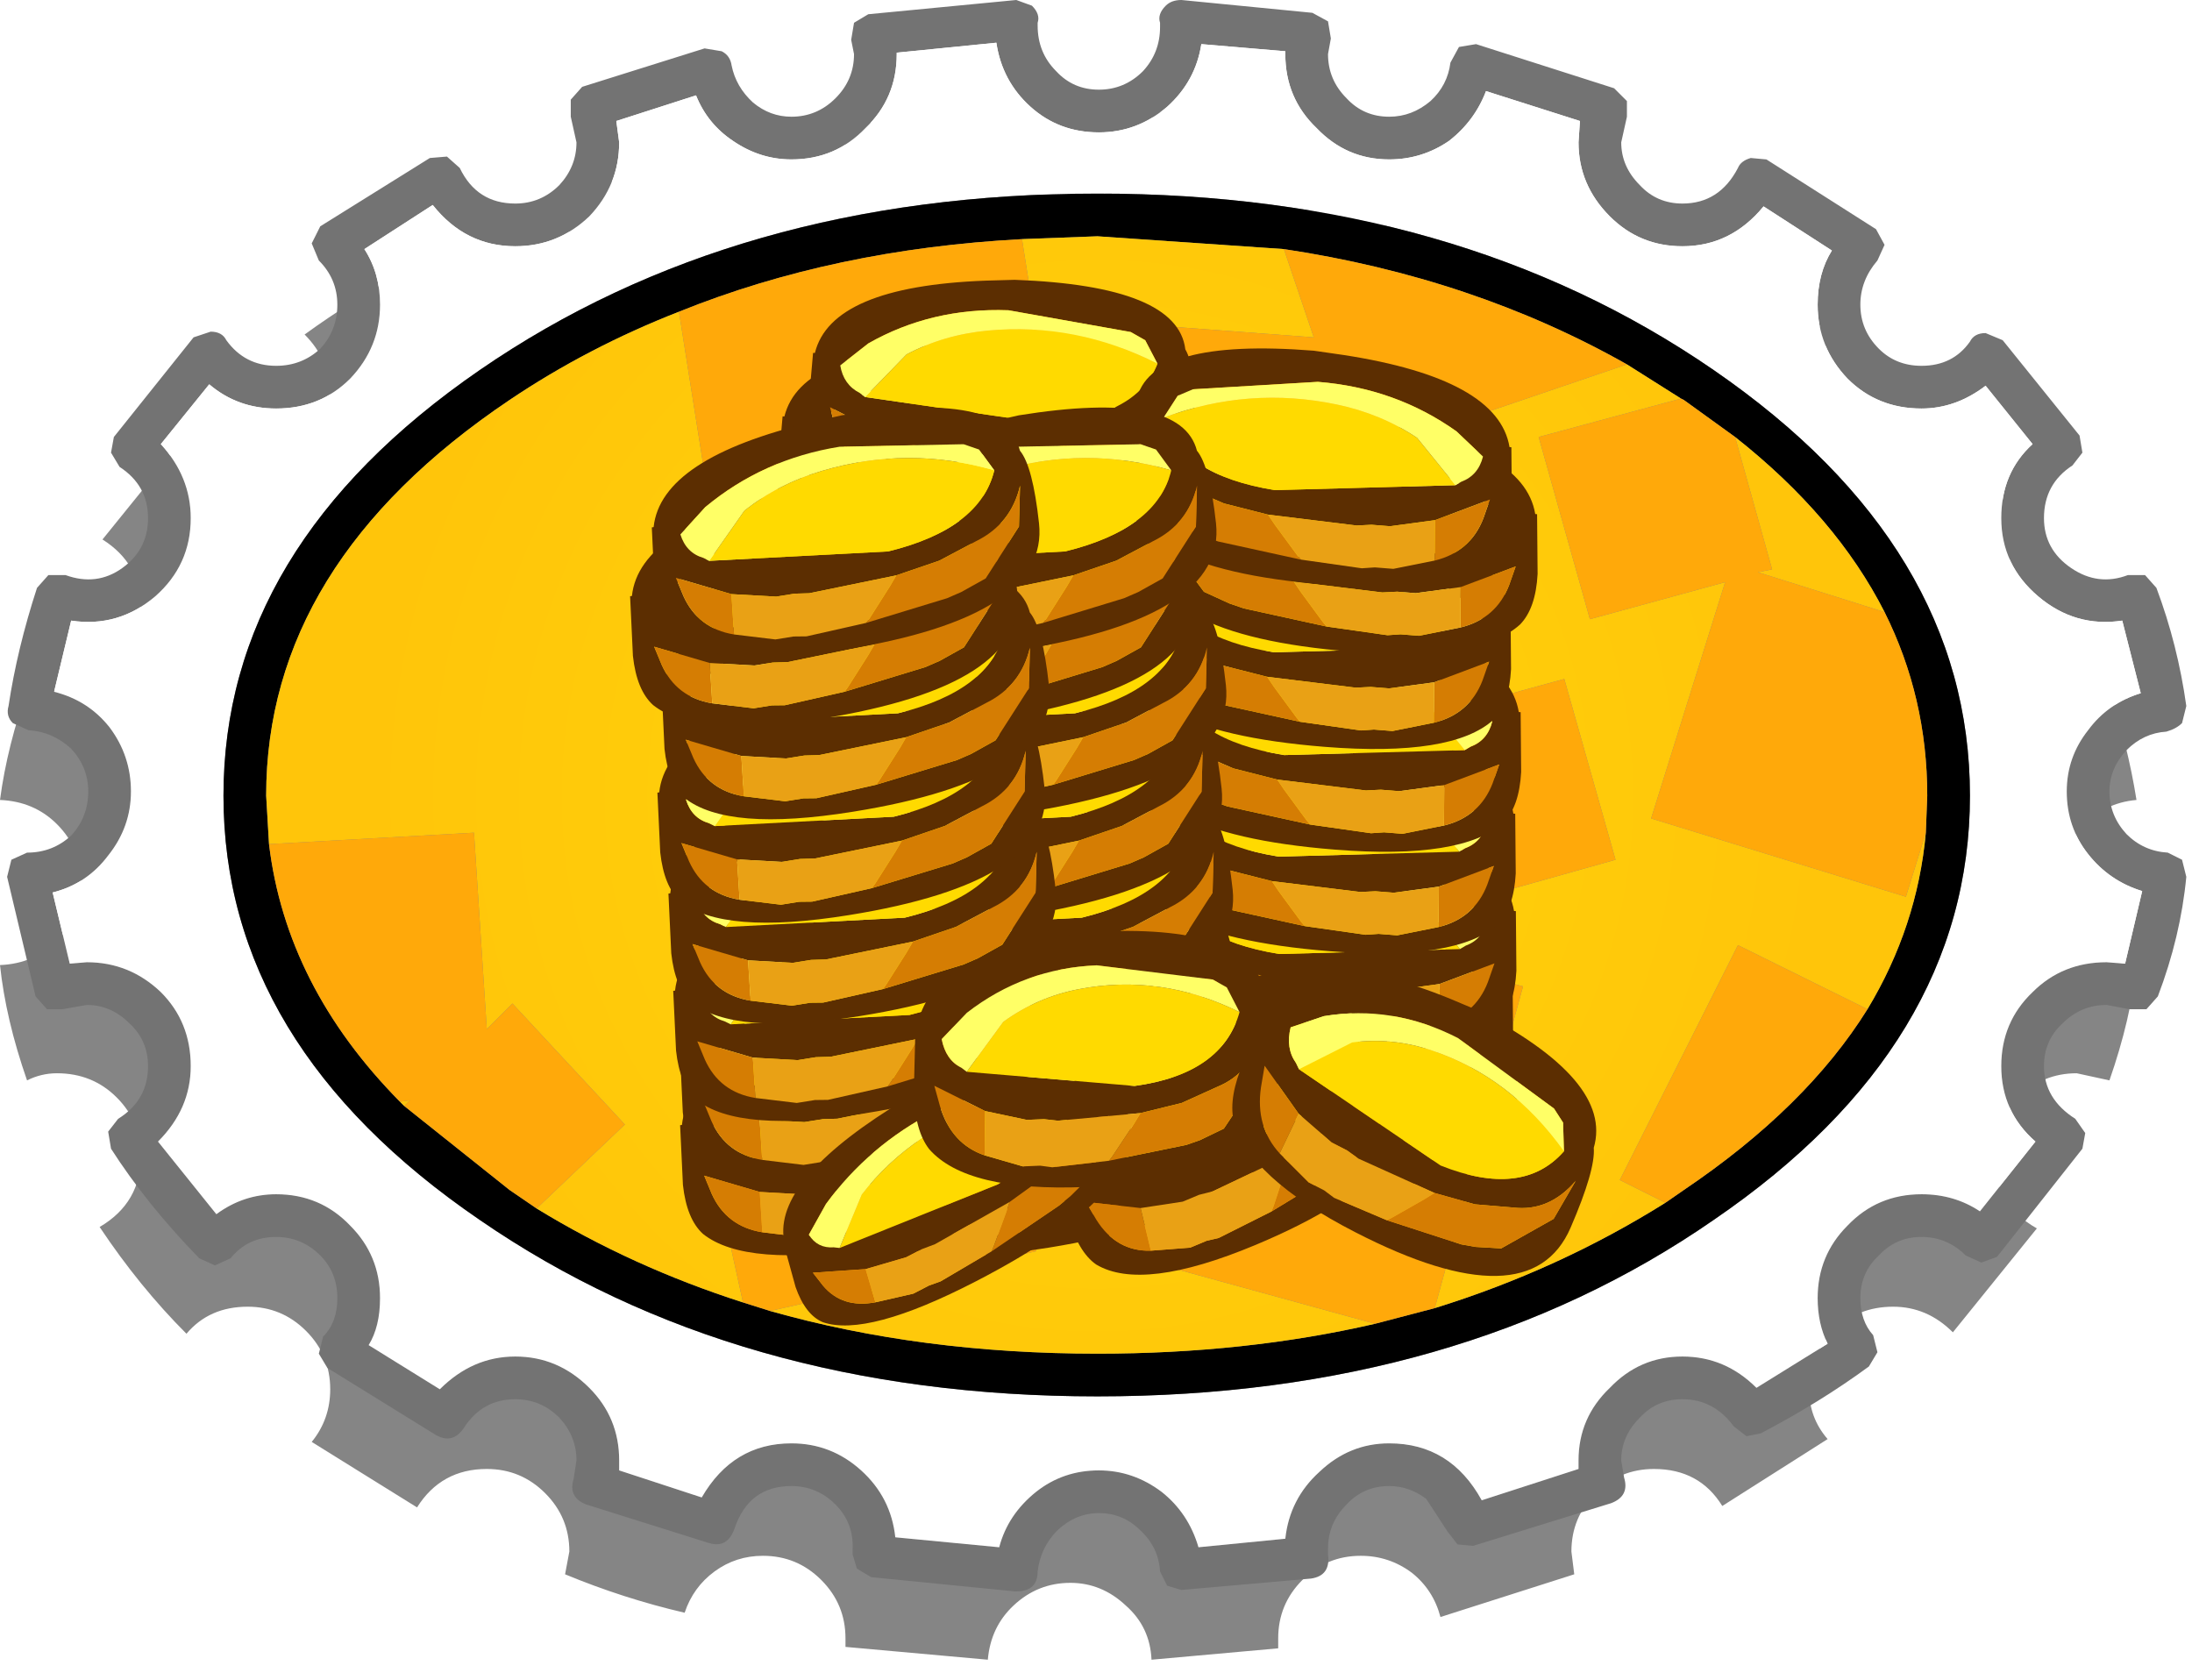
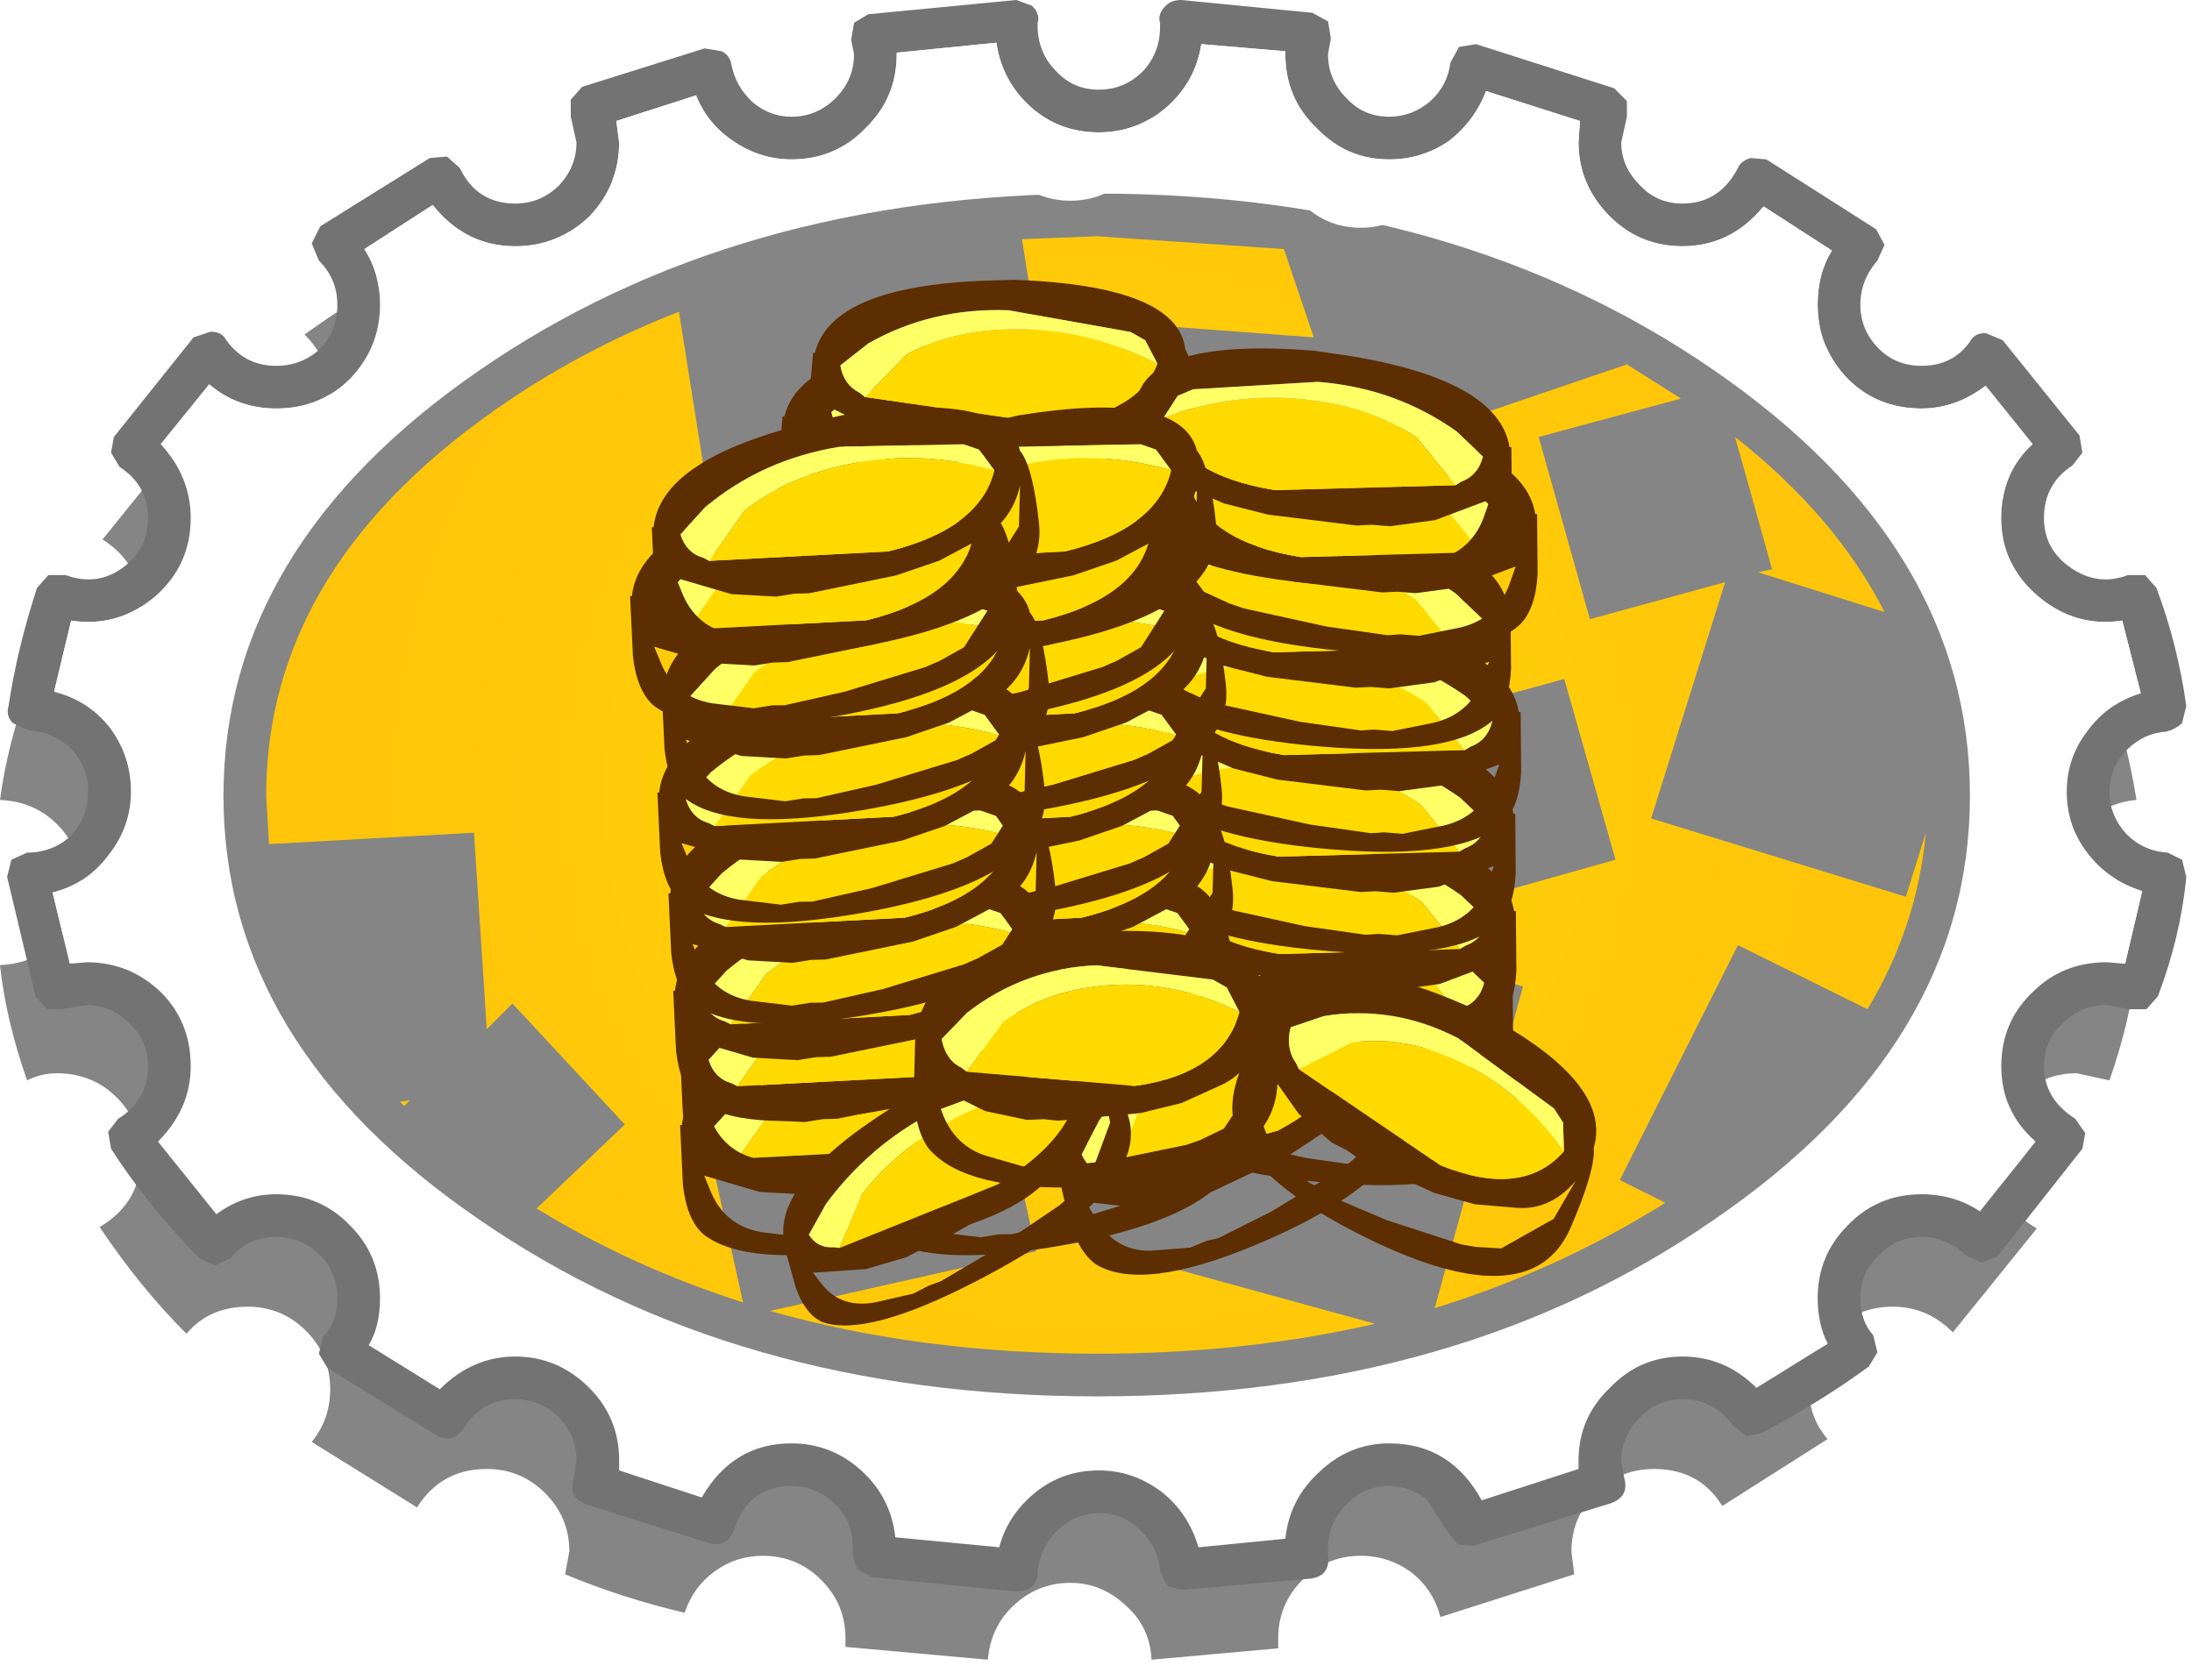
<svg xmlns="http://www.w3.org/2000/svg" xmlns:xlink="http://www.w3.org/1999/xlink" version="1.1" preserveAspectRatio="none" x="0px" y="0px" width="77px" height="59px" viewBox="0 0 77 59">
  <defs>
    <radialGradient id="Gradient_1" gradientUnits="userSpaceOnUse" cx="0" cy="0" r="25.6" fx="0" fy="0" gradientTransform="matrix( 1, 0, 0, -1, -11.4,-3.25) " spreadMethod="pad">
      <stop offset="0%" stop-color="#FFD60A" />
      <stop offset="100%" stop-color="#FFC50A" />
    </radialGradient>
    <filter id="Filter_1" x="-20%" y="-20%" width="140%" height="140%" color-interpolation-filters="sRGB">
      <feColorMatrix in="SourceGraphic" type="matrix" values="0.27 0 0 0 0 0 0.27 0 0 0 0 0 0.27 0 0 0 0 0 1 0" result="result1" />
    </filter>
    <g id="Graphic_shape_601_0_Layer0_0_FILL">
      <path fill="#858585" stroke="none" d=" M 64.4 12.05 Q 63.55 11.2 63.55 10 63.55 8.8 64.45 7.9 L 60.7 5.55 Q 59.85 7.15 58.1 7.15 56.9 7.15 56.05 6.3 55.2 5.45 55.2 4.25 L 55.45 3.1 50.65 1.55 Q 50.55 2.65 49.7 3.35 48.9 4.1 47.8 4.1 46.6 4.1 45.75 3.25 44.9 2.4 44.9 1.2 L 45 0.45 40.45 0 40.5 0.25 Q 40.5 1.45 39.65 2.3 38.8 3.15 37.6 3.15 36.4 3.15 35.55 2.3 34.7 1.45 34.7 0.25 L 34.7 0 29.65 0.5 29.7 1.2 Q 29.7 2.4 28.85 3.25 28 4.1 26.8 4.1 25.75 4.1 24.95 3.4 24.15 2.7 23.95 1.7 L 19.75 3.05 20 4.25 Q 20 5.45 19.15 6.3 18.3 7.15 17.1 7.15 15.25 7.15 14.45 5.5 12.35 6.65 10.7 7.85 11.6 8.75 11.6 10 11.6 11.2 10.75 12.05 9.9 12.9 8.7 12.9 7.2 12.9 6.35 11.65 L 3.6 15.05 Q 4.95 15.9 4.95 17.45 4.95 18.65 4.1 19.5 3.25 20.35 2 20.35 L 1 20.2 Q 0.25 22.3 0 24.2 1.2 24.25 2 25.05 2.85 25.9 2.85 27.1 2.85 28.3 2 29.15 1.2 29.95 0 30 0.2 31.9 0.95 34.05 1.45 33.8 2 33.8 3.25 33.8 4.1 34.65 4.95 35.5 4.95 36.7 4.95 38.35 3.5 39.2 4.9 41.3 6.55 42.95 7.35 42 8.7 42 9.9 42 10.75 42.85 11.6 43.7 11.6 44.9 11.6 45.95 10.95 46.75 L 14.65 49.05 Q 15.5 47.7 17.1 47.7 18.3 47.7 19.15 48.55 20 49.4 20 50.6 L 19.85 51.4 Q 21.9 52.25 24.05 52.75 24.35 51.85 25.1 51.3 25.85 50.75 26.8 50.75 28 50.75 28.85 51.6 29.7 52.45 29.7 53.65 L 29.7 53.95 34.7 54.4 Q 34.8 53.25 35.6 52.5 36.45 51.7 37.6 51.7 38.7 51.7 39.55 52.5 40.4 53.25 40.45 54.4 L 44.9 54 44.9 53.65 Q 44.9 52.45 45.75 51.6 46.6 50.75 47.8 50.75 48.8 50.75 49.6 51.35 50.35 51.95 50.6 52.9 L 55.3 51.4 55.2 50.6 Q 55.2 49.4 56.05 48.55 56.9 47.7 58.1 47.7 59.7 47.7 60.5 49 L 64.2 46.65 Q 63.55 45.9 63.55 44.9 63.55 43.7 64.4 42.85 65.25 42 66.5 42 67.7 42 68.6 42.9 L 71.55 39.25 Q 70.05 38.4 70.05 36.7 70.05 35.5 70.9 34.65 71.75 33.8 72.95 33.8 L 74.1 34.05 Q 74.85 31.9 75.05 30 73.9 29.95 73.15 29.1 72.35 28.25 72.35 27.1 72.35 25.95 73.15 25.15 73.9 24.3 75.05 24.2 74.75 22.3 74.05 20.15 L 72.95 20.35 Q 71.75 20.35 70.9 19.5 70.05 18.65 70.05 17.45 70.05 15.95 71.4 15 L 68.8 11.75 Q 67.9 12.9 66.5 12.9 65.25 12.9 64.4 12.05 Z" />
    </g>
    <g id="Graphic_shape_603_0_Layer0_0_FILL">
      <path fill="#737373" stroke="none" d=" M 1.9 -29.65 L 1.3 -29.55 1 -29 Q 0.9 -28.2 0.3 -27.65 -0.35 -27.1 -1.15 -27.1 -2.05 -27.1 -2.65 -27.75 -3.3 -28.4 -3.3 -29.3 L -3.2 -29.85 -3.3 -30.45 -3.85 -30.75 -8.45 -31.2 Q -8.8 -31.2 -9 -31 -9.3 -30.7 -9.2 -30.4 L -9.2 -30.25 Q -9.2 -29.35 -9.8 -28.7 -10.45 -28.05 -11.35 -28.05 -12.25 -28.05 -12.85 -28.7 -13.5 -29.35 -13.5 -30.3 L -13.5 -30.4 Q -13.4 -30.7 -13.7 -31 L -14.25 -31.2 -19.45 -30.7 -19.95 -30.4 -20.05 -29.8 -19.95 -29.3 Q -19.95 -28.4 -20.6 -27.75 -21.25 -27.1 -22.15 -27.1 -22.9 -27.1 -23.5 -27.6 -24.1 -28.15 -24.25 -28.9 -24.3 -29.25 -24.6 -29.4 L -25.2 -29.5 -29.5 -28.15 -29.9 -27.7 -29.9 -27.1 -29.7 -26.2 Q -29.7 -25.35 -30.3 -24.7 -30.95 -24.05 -31.85 -24.05 -33.2 -24.05 -33.8 -25.3 L -34.25 -25.7 -34.85 -25.65 -38.7 -23.25 -39 -22.65 -38.75 -22.05 Q -38.1 -21.4 -38.1 -20.5 -38.1 -19.6 -38.7 -18.95 -39.35 -18.35 -40.25 -18.35 -41.35 -18.35 -42 -19.25 -42.15 -19.55 -42.55 -19.55 L -43.15 -19.35 -45.95 -15.85 -46.05 -15.3 -45.75 -14.8 Q -44.75 -14.15 -44.75 -13 -44.75 -11.9 -45.65 -11.25 -46.55 -10.6 -47.65 -11 L -48.25 -11 -48.65 -10.55 Q -49.35 -8.4 -49.65 -6.4 -49.75 -6.05 -49.5 -5.8 L -48.95 -5.55 Q -48.1 -5.5 -47.45 -4.9 -46.85 -4.25 -46.85 -3.4 -46.85 -2.5 -47.45 -1.85 -48.1 -1.25 -49 -1.25 L -49.55 -1 -49.7 -0.4 -48.7 3.8 -48.3 4.25 -47.75 4.25 -46.9 4.1 Q -46.05 4.1 -45.4 4.75 -44.75 5.35 -44.75 6.25 -44.75 7.45 -45.8 8.1 L -46.15 8.55 -46.05 9.15 Q -44.8 11.1 -42.95 13 L -42.4 13.25 -41.85 13 Q -41.25 12.25 -40.25 12.25 -39.35 12.25 -38.7 12.9 -38.1 13.5 -38.1 14.4 -38.1 15.25 -38.6 15.75 L -38.75 16.35 -38.45 16.85 -34.65 19.2 Q -34.05 19.55 -33.65 18.95 -33 17.95 -31.85 17.95 -30.95 17.95 -30.3 18.6 -29.7 19.25 -29.7 20.1 L -29.8 20.75 Q -30 21.4 -29.35 21.65 L -25.05 23 Q -24.4 23.2 -24.15 22.5 -23.65 21 -22.15 21 -21.25 21 -20.6 21.65 -19.95 22.3 -20 23.25 L -20 23.4 -19.85 23.9 -19.35 24.2 -14.3 24.7 -14.25 24.7 Q -13.5 24.7 -13.5 24 -13.4 23.15 -12.8 22.55 -12.15 21.95 -11.35 21.95 -10.5 21.95 -9.9 22.55 -9.25 23.15 -9.2 24 L -8.95 24.5 -8.45 24.65 -3.9 24.25 Q -3.2 24.15 -3.3 23.4 L -3.3 23.2 Q -3.3 22.3 -2.65 21.65 -2.05 21 -1.15 21 -0.45 21 0.15 21.45 L 0.9 22.6 1.25 23.05 1.8 23.1 6.65 21.6 Q 7.3 21.35 7.1 20.7 L 7 20.1 Q 7 19.25 7.65 18.6 8.25 17.95 9.15 17.95 10.25 17.95 10.95 18.9 L 11.4 19.25 11.9 19.15 Q 14 18.05 15.7 16.8 L 16 16.3 15.85 15.7 Q 15.4 15.2 15.4 14.4 15.4 13.5 16.05 12.9 16.65 12.25 17.55 12.25 18.45 12.25 19.1 12.9 L 19.65 13.15 20.2 12.95 23.2 9.15 23.3 8.6 22.95 8.1 Q 21.85 7.4 21.85 6.25 21.85 5.35 22.5 4.75 23.15 4.1 24.05 4.1 L 24.85 4.25 25.45 4.25 25.85 3.8 Q 26.65 1.7 26.85 -0.4 L 26.7 -1 26.2 -1.25 Q 25.35 -1.3 24.75 -1.9 24.15 -2.55 24.15 -3.4 24.15 -4.2 24.75 -4.85 25.35 -5.45 26.15 -5.5 26.5 -5.6 26.7 -5.8 L 26.85 -6.4 Q 26.55 -8.55 25.8 -10.55 L 25.4 -11 24.8 -11 Q 23.75 -10.6 22.8 -11.25 21.85 -11.9 21.85 -13 21.85 -14.2 22.85 -14.85 L 23.2 -15.3 23.1 -15.9 20.4 -19.25 19.8 -19.5 Q 19.4 -19.5 19.25 -19.2 18.65 -18.35 17.55 -18.35 16.65 -18.35 16.05 -18.95 15.4 -19.6 15.4 -20.5 15.4 -21.35 16 -22.05 L 16.25 -22.6 15.95 -23.15 12.1 -25.6 11.55 -25.65 Q 11.2 -25.55 11.1 -25.3 10.45 -24.05 9.15 -24.05 8.25 -24.05 7.65 -24.7 7 -25.35 7 -26.2 L 7.2 -27.1 7.2 -27.65 6.75 -28.1 1.9 -29.65 M 0.95 -26.25 Q 1.85 -26.95 2.25 -28 L 5.55 -26.95 5.5 -26.2 Q 5.5 -24.7 6.6 -23.6 7.65 -22.55 9.15 -22.55 10.85 -22.55 12 -23.95 L 14.4 -22.4 Q 13.9 -21.6 13.9 -20.5 13.9 -19 14.95 -17.9 16 -16.85 17.55 -16.85 18.75 -16.85 19.8 -17.65 L 21.45 -15.6 Q 20.35 -14.6 20.35 -13 20.35 -11.35 21.65 -10.25 22.95 -9.15 24.6 -9.4 L 25.25 -6.85 Q 24.1 -6.5 23.4 -5.55 22.65 -4.6 22.65 -3.4 22.65 -2.15 23.4 -1.2 24.15 -0.25 25.3 0.1 L 24.7 2.65 24.05 2.6 Q 22.5 2.6 21.45 3.65 20.35 4.7 20.35 6.25 20.35 7.85 21.55 8.9 L 19.6 11.35 Q 18.7 10.75 17.55 10.75 16 10.75 14.95 11.85 13.9 12.9 13.9 14.4 13.9 15.3 14.25 16 L 11.75 17.55 Q 10.65 16.45 9.15 16.45 7.65 16.45 6.6 17.55 5.5 18.6 5.5 20.1 L 5.5 20.4 2.1 21.5 Q 1 19.5 -1.15 19.5 -2.55 19.5 -3.6 20.5 -4.65 21.45 -4.8 22.85 L -7.85 23.15 Q -8.2 21.95 -9.15 21.2 -10.15 20.45 -11.35 20.45 -12.6 20.45 -13.55 21.2 -14.55 22 -14.85 23.15 L -18.5 22.8 Q -18.65 21.4 -19.7 20.45 -20.75 19.5 -22.15 19.5 -24.2 19.5 -25.3 21.4 L -28.2 20.45 -28.2 20.1 Q -28.2 18.6 -29.25 17.55 -30.35 16.45 -31.85 16.45 -33.35 16.45 -34.5 17.6 L -37 16.05 Q -36.6 15.4 -36.6 14.4 -36.6 12.9 -37.65 11.85 -38.7 10.75 -40.25 10.75 -41.4 10.75 -42.35 11.45 L -44.4 8.9 Q -43.25 7.75 -43.25 6.25 -43.25 4.7 -44.3 3.65 -45.4 2.6 -46.9 2.6 L -47.5 2.65 -48.1 0.15 Q -46.9 -0.15 -46.15 -1.15 -45.35 -2.15 -45.35 -3.4 -45.35 -4.65 -46.1 -5.65 -46.85 -6.6 -48.05 -6.9 L -47.45 -9.4 Q -45.8 -9.15 -44.5 -10.25 -43.25 -11.35 -43.25 -13 -43.25 -14.45 -44.3 -15.6 L -42.6 -17.7 Q -41.6 -16.85 -40.25 -16.85 -38.7 -16.85 -37.65 -17.9 -36.6 -19 -36.6 -20.5 -36.6 -21.6 -37.15 -22.45 L -34.75 -24 Q -33.6 -22.55 -31.85 -22.55 -30.35 -22.55 -29.25 -23.6 -28.2 -24.7 -28.2 -26.2 L -28.3 -26.95 -25.5 -27.85 Q -25.1 -26.85 -24.2 -26.25 -23.25 -25.6 -22.15 -25.6 -20.6 -25.6 -19.55 -26.7 -18.45 -27.75 -18.45 -29.3 L -18.45 -29.35 -14.95 -29.7 Q -14.75 -28.35 -13.75 -27.45 -12.75 -26.55 -11.35 -26.55 -10 -26.55 -8.95 -27.45 -7.95 -28.35 -7.75 -29.65 L -4.8 -29.4 -4.8 -29.3 Q -4.8 -27.75 -3.7 -26.7 -2.65 -25.6 -1.15 -25.6 0 -25.6 0.95 -26.25 Z" />
      <path fill="#FFFFFF" stroke="none" d=" M 2.25 -28 Q 1.85 -26.95 0.95 -26.25 0 -25.6 -1.15 -25.6 -2.65 -25.6 -3.7 -26.7 -4.8 -27.75 -4.8 -29.3 L -4.8 -29.4 -7.75 -29.65 Q -7.95 -28.35 -8.95 -27.45 -10 -26.55 -11.35 -26.55 -12.75 -26.55 -13.75 -27.45 -14.75 -28.35 -14.95 -29.7 L -18.45 -29.35 -18.45 -29.3 Q -18.45 -27.75 -19.55 -26.7 -20.6 -25.6 -22.15 -25.6 -23.25 -25.6 -24.2 -26.25 -25.1 -26.85 -25.5 -27.85 L -28.3 -26.95 -28.2 -26.2 Q -28.2 -24.7 -29.25 -23.6 -30.35 -22.55 -31.85 -22.55 -33.6 -22.55 -34.75 -24 L -37.15 -22.45 Q -36.6 -21.6 -36.6 -20.5 -36.6 -19 -37.65 -17.9 -38.7 -16.85 -40.25 -16.85 -41.6 -16.85 -42.6 -17.7 L -44.3 -15.6 Q -43.25 -14.45 -43.25 -13 -43.25 -11.35 -44.5 -10.25 -45.8 -9.15 -47.45 -9.4 L -48.05 -6.9 Q -46.85 -6.6 -46.1 -5.65 -45.35 -4.65 -45.35 -3.4 -45.35 -2.15 -46.15 -1.15 -46.9 -0.15 -48.1 0.15 L -47.5 2.65 -46.9 2.6 Q -45.4 2.6 -44.3 3.65 -43.25 4.7 -43.25 6.25 -43.25 7.75 -44.4 8.9 L -42.35 11.45 Q -41.4 10.75 -40.25 10.75 -38.7 10.75 -37.65 11.85 -36.6 12.9 -36.6 14.4 -36.6 15.4 -37 16.05 L -34.5 17.6 Q -33.35 16.45 -31.85 16.45 -30.35 16.45 -29.25 17.55 -28.2 18.6 -28.2 20.1 L -28.2 20.45 -25.3 21.4 Q -24.2 19.5 -22.15 19.5 -20.75 19.5 -19.7 20.45 -18.65 21.4 -18.5 22.8 L -14.85 23.15 Q -14.55 22 -13.55 21.2 -12.6 20.45 -11.35 20.45 -10.15 20.45 -9.15 21.2 -8.2 21.95 -7.85 23.15 L -4.8 22.85 Q -4.65 21.45 -3.6 20.5 -2.55 19.5 -1.15 19.5 1 19.5 2.1 21.5 L 5.5 20.4 5.5 20.1 Q 5.5 18.6 6.6 17.55 7.65 16.45 9.15 16.45 10.65 16.45 11.75 17.55 L 14.25 16 Q 13.9 15.3 13.9 14.4 13.9 12.9 14.95 11.85 16 10.75 17.55 10.75 18.7 10.75 19.6 11.35 L 21.55 8.9 Q 20.35 7.85 20.35 6.25 20.35 4.7 21.45 3.65 22.5 2.6 24.05 2.6 L 24.7 2.65 25.3 0.1 Q 24.15 -0.25 23.4 -1.2 22.65 -2.15 22.65 -3.4 22.65 -4.6 23.4 -5.55 24.1 -6.5 25.25 -6.85 L 24.6 -9.4 Q 22.95 -9.15 21.65 -10.25 20.35 -11.35 20.35 -13 20.35 -14.6 21.45 -15.6 L 19.8 -17.65 Q 18.75 -16.85 17.55 -16.85 16 -16.85 14.95 -17.9 13.9 -19 13.9 -20.5 13.9 -21.6 14.4 -22.4 L 12 -23.95 Q 10.85 -22.55 9.15 -22.55 7.65 -22.55 6.6 -23.6 5.5 -24.7 5.5 -26.2 L 5.55 -26.95 2.25 -28 M 10.25 -18.2 Q 19.25 -12 19.25 -3.25 19.25 5.5 10.25 11.65 1.3 17.85 -11.4 17.85 -24.1 17.85 -33.1 11.65 -42.1 5.5 -42.1 -3.25 -42.1 -12 -33.1 -18.2 -24.1 -24.4 -11.4 -24.4 1.25 -24.4 10.25 -18.2 Z" />
-       <path fill="#000000" stroke="none" d=" M 19.25 -3.25 Q 19.25 -12 10.25 -18.2 1.25 -24.4 -11.4 -24.4 -24.1 -24.4 -33.1 -18.2 -42.1 -12 -42.1 -3.25 -42.1 5.5 -33.1 11.65 -24.1 17.85 -11.4 17.85 1.3 17.85 10.25 11.65 19.25 5.5 19.25 -3.25 M 7.2 -18.4 L 9.1 -17.2 9.2 -17.15 11 -15.85 Q 14.55 -13.05 16.25 -9.7 17.75 -6.7 17.75 -3.25 L 17.7 -1.95 Q 17.4 1.35 15.65 4.25 13.5 7.7 9.2 10.6 L 8.55 11.05 Q 4.8 13.4 0.45 14.75 L -1.65 15.3 Q -6.2 16.35 -11.4 16.35 -17.6 16.35 -22.9 14.85 L -23.85 14.55 Q -27.75 13.3 -31.1 11.25 L -32.05 10.6 -35.75 7.65 -35.9 7.5 Q -39.9 3.45 -40.5 -1.55 L -40.6 -3.25 Q -40.6 -11.4 -32.05 -17.15 -29.3 -19 -26.1 -20.25 -20.65 -22.45 -14.05 -22.8 L -11.4 -22.9 -4.85 -22.45 Q 1.8 -21.45 7.2 -18.4 Z" />
      <path fill="url(#Gradient_1)" stroke="none" d=" M -35.9 7.5 L -35.75 7.65 -35.55 7.45 -35.9 7.5 M -3.8 -19.35 L -4.85 -22.45 -11.4 -22.9 -14.05 -22.8 -12.55 -13.35 -10.95 -13.7 -10.5 -19.85 -3.8 -19.35 M 12.3 -11.2 L 11.8 -11.1 16.25 -9.7 Q 14.55 -13.05 11 -15.85 L 12.3 -11.2 M 9.1 -17.2 L 7.2 -18.4 -2.35 -15.15 -2.55 -15.65 -2.9 -11 -9.3 -11.5 -8.25 -6.25 -9.7 -5.95 -6.9 -4.85 -9.25 1.35 -15.45 -1 -13.9 -5.1 -15.95 -4.7 -17.4 -12.25 -24.65 -11.1 -26.1 -20.25 Q -29.3 -19 -32.05 -17.15 -40.6 -11.4 -40.6 -3.25 L -40.5 -1.55 -33.3 -1.95 -32.85 4.95 -31.95 4.05 -28 8.3 -31.1 11.25 Q -27.75 13.3 -23.85 14.55 L -26 4.8 -15.8 2.55 -13.55 12.75 -22.9 14.85 Q -17.6 16.35 -11.4 16.35 -6.2 16.35 -1.65 15.3 L -12.2 12.4 -8.75 0.05 3.55 3.45 0.45 14.75 Q 4.8 13.4 8.55 11.05 L 6.95 10.25 11.1 2 15.65 4.25 Q 17.4 1.35 17.7 -1.95 L 17 0.3 8.05 -2.45 10.65 -10.75 5.9 -9.45 4.1 -15.85 9.1 -17.2 M 5 -7.35 L 6.8 -1 0.4 0.8 -1.4 -5.6 5 -7.35 Z" />
-       <path fill="#FFA90A" stroke="none" d=" M -13.55 12.75 L -15.8 2.55 -26 4.8 -23.85 14.55 -22.9 14.85 -13.55 12.75 M -26.1 -20.25 L -24.65 -11.1 -17.4 -12.25 -15.95 -4.7 -13.9 -5.1 -15.45 -1 -9.25 1.35 -6.9 -4.85 -9.7 -5.95 -8.25 -6.25 -9.3 -11.5 -2.9 -11 -2.55 -15.65 -2.35 -15.15 7.2 -18.4 Q 1.8 -21.45 -4.85 -22.45 L -3.8 -19.35 -10.5 -19.85 -10.95 -13.7 -12.55 -13.35 -14.05 -22.8 Q -20.65 -22.45 -26.1 -20.25 M -33.3 -1.95 L -40.5 -1.55 Q -39.9 3.45 -35.9 7.5 L -35.55 7.45 -35.75 7.65 -32.05 10.6 -31.1 11.25 -28 8.3 -31.95 4.05 -32.85 4.95 -33.3 -1.95 M 0.45 14.75 L 3.55 3.45 -8.75 0.05 -12.2 12.4 -1.65 15.3 0.45 14.75 M 15.65 4.25 L 11.1 2 6.95 10.25 8.55 11.05 9.2 10.6 Q 13.5 7.7 15.65 4.25 M 9.2 -17.15 L 9.1 -17.2 4.1 -15.85 5.9 -9.45 10.65 -10.75 8.05 -2.45 17 0.3 17.7 -1.95 17.75 -3.25 Q 17.75 -6.7 16.25 -9.7 L 11.8 -11.1 12.3 -11.2 11 -15.85 9.2 -17.15 M 6.8 -1 L 5 -7.35 -1.4 -5.6 0.4 0.8 6.8 -1 Z" />
    </g>
    <g id="Graphic_shape_405_0_Layer0_0_FILL">
      <path fill="#5C2E01" stroke="none" d=" M 4.7 0.9 Q 4.7 -0.6 4.4 -1.05 4.15 -2.7 -0.3 -2.7 L -1.1 -2.65 Q -5.3 -2.35 -5.7 -0.6 L -5.75 -0.6 -5.85 0.95 Q -5.85 1.85 -5.45 2.3 -4.4 3.35 -0.95 3.35 4.7 3.35 4.7 0.9 M 2.9 -1.45 L 3.3 -1.25 3.65 -0.65 Q 3.1 0.8 0.55 1 L -4.3 0.5 -4.45 0.4 Q -4.9 0.2 -5 -0.3 L -4.25 -0.9 Q -2.55 -1.9 -0.45 -1.9 L 2.9 -1.45 M 4.15 0.9 L 3.1 2.1 2.4 2.35 2 2.45 -0.25 2.75 -1.9 2.85 -2.25 2.8 -2.75 2.8 -3.85 2.5 Q -4.8 2.2 -5.1 1.3 L -5.25 0.8 -3.8 1.45 -2.6 1.7 -2.1 1.7 -1.7 1.75 0.7 1.65 1.9 1.45 2.2 1.35 2.95 1.1 Q 3.95 0.8 4.3 -0.15 L 4.15 0.9 Z" />
-       <path fill="#D57D03" stroke="none" d=" M -3.85 2.5 L -3.8 1.45 -5.25 0.8 -5.1 1.3 Q -4.8 2.2 -3.85 2.5 M 2 2.45 L 2.4 2.35 2.2 1.35 1.9 1.45 2 2.45 M 1.9 1.45 L 0.7 1.65 0.5 1.9 -0.15 2.65 -0.25 2.75 2 2.45 1.9 1.45 M 3.1 2.1 L 2.95 1.1 2.2 1.35 2.4 2.35 3.1 2.1 M 2.95 1.1 L 3.1 2.1 4.15 0.9 4.3 -0.15 Q 3.95 0.8 2.95 1.1 Z" />
-       <path fill="#E9A115" stroke="none" d=" M -3.85 2.5 L -2.75 2.8 -2.6 1.7 -3.8 1.45 -3.85 2.5 M -1.7 1.75 L -2.1 1.7 -2.6 1.7 -2.75 2.8 -2.25 2.8 -1.9 2.85 -1.7 1.75 M 0.5 1.9 L 0.7 1.65 -1.7 1.75 -1.9 2.85 -0.25 2.75 -0.15 2.65 0.5 1.9 Z" />
      <path fill="#FFDA00" stroke="none" d=" M 0.55 1 Q 3.1 0.8 3.65 -0.65 1.4 -1.65 -1 -1.35 -2.2 -1.2 -3.2 -0.65 L -4.3 0.5 0.55 1 Z" />
      <path fill="#FFFF66" stroke="none" d=" M 3.3 -1.25 L 2.9 -1.45 -0.45 -1.9 Q -2.55 -1.9 -4.25 -0.9 L -5 -0.3 Q -4.9 0.2 -4.45 0.4 L -4.3 0.5 -3.2 -0.65 Q -2.2 -1.2 -1 -1.35 1.4 -1.65 3.65 -0.65 L 3.3 -1.25 Z" />
    </g>
  </defs>
  <g transform="matrix( 1, 0, 0, 1, 0,0) ">
    <g transform="matrix( 1, 0, 0, 1, 49.95,31.2) ">
      <g transform="matrix( 1, 0, 0, 1, -49.95,-27.3) ">
        <g transform="matrix( 1, 0, 0, 1, 0,0) ">
          <g transform="matrix( 1, 0, 0, 1, 0,0) ">
            <use filter="url(#Filter_1)" xlink:href="#Graphic_shape_601_0_Layer0_0_FILL" />
          </g>
        </g>
      </g>
      <g transform="matrix( 1, 0, 0, 1, 0,0) ">
        <g transform="matrix( 1, 0, 0, 1, 0,0) ">
          <use xlink:href="#Graphic_shape_603_0_Layer0_0_FILL" />
        </g>
      </g>
    </g>
    <g transform="matrix( 0.942, 0, 0, 0.941, 21.25,9.5) ">
      <g transform="matrix( 1.435, 0.053, -0.043, 1.721, 14.6,15.3) ">
        <g transform="matrix( 0.952, 0, 0, 0.831, -0.45,6.45) ">
          <g transform="matrix( 1, 0, 0, 1, 0,0) ">
            <g transform="matrix( 1, 0, 0, 1, 0,0) ">
              <use xlink:href="#Graphic_shape_405_0_Layer0_0_FILL" />
            </g>
          </g>
        </g>
        <g transform="matrix( 0.952, 0, 0, 0.831, -0.25,4.9) ">
          <g transform="matrix( 1, 0, 0, 1, 0,0) ">
            <g transform="matrix( 1, 0, 0, 1, 0,0) ">
              <use xlink:href="#Graphic_shape_405_0_Layer0_0_FILL" />
            </g>
          </g>
        </g>
        <g transform="matrix( 0.952, 0, 0, 0.831, -0.25,3.55) ">
          <g transform="matrix( 1, 0, 0, 1, 0,0) ">
            <g transform="matrix( 1, 0, 0, 1, 0,0) ">
              <use xlink:href="#Graphic_shape_405_0_Layer0_0_FILL" />
            </g>
          </g>
        </g>
        <g transform="matrix( 0.952, 0, 0, 0.831, -0.1,1.45) ">
          <g transform="matrix( 1, 0, 0, 1, 0,0) ">
            <g transform="matrix( 1, 0, 0, 1, 0,0) ">
              <use xlink:href="#Graphic_shape_405_0_Layer0_0_FILL" />
            </g>
          </g>
        </g>
        <g transform="matrix( 0.952, 0, 0, 0.831, -0.1,-0.75) ">
          <g transform="matrix( 1, 0, 0, 1, 0,0) ">
            <g transform="matrix( 1, 0, 0, 1, 0,0) ">
              <use xlink:href="#Graphic_shape_405_0_Layer0_0_FILL" />
            </g>
          </g>
        </g>
        <g transform="matrix( 0.952, 0, 0, 0.831, 0.3,-2.95) ">
          <g transform="matrix( 1, 0, 0, 1, 0,0) ">
            <g transform="matrix( 1, 0, 0, 1, 0,0) ">
              <use xlink:href="#Graphic_shape_405_0_Layer0_0_FILL" />
            </g>
          </g>
        </g>
        <g transform="matrix( 0.952, 0, 0, 0.831, -0.25,-5.05) ">
          <g transform="matrix( 1, 0, 0, 1, 0,0) ">
            <g transform="matrix( 1, 0, 0, 1, 0,0) ">
              <use xlink:href="#Graphic_shape_405_0_Layer0_0_FILL" />
            </g>
          </g>
        </g>
        <g transform="matrix( 0.952, 0, 0, 0.831, 0.5,-6.45) ">
          <g transform="matrix( 1, 0, 0, 1, 0,0) ">
            <g transform="matrix( 1, 0, 0, 1, 0,0) ">
              <use xlink:href="#Graphic_shape_405_0_Layer0_0_FILL" />
            </g>
          </g>
        </g>
      </g>
      <g transform="matrix( -1.45, -0.115, -0.092, 1.723, 25.95,18) ">
        <g transform="matrix( 0.952, 0, 0, 0.831, -0.45,6.45) ">
          <g transform="matrix( 1, 0, 0, 1, 0,0) ">
            <g transform="matrix( 1, 0, 0, 1, 0,0) ">
              <use xlink:href="#Graphic_shape_405_0_Layer0_0_FILL" />
            </g>
          </g>
        </g>
        <g transform="matrix( 0.952, 0, 0, 0.831, -0.25,4.9) ">
          <g transform="matrix( 1, 0, 0, 1, 0,0) ">
            <g transform="matrix( 1, 0, 0, 1, 0,0) ">
              <use xlink:href="#Graphic_shape_405_0_Layer0_0_FILL" />
            </g>
          </g>
        </g>
        <g transform="matrix( 0.952, 0, 0, 0.831, -0.25,3.55) ">
          <g transform="matrix( 1, 0, 0, 1, 0,0) ">
            <g transform="matrix( 1, 0, 0, 1, 0,0) ">
              <use xlink:href="#Graphic_shape_405_0_Layer0_0_FILL" />
            </g>
          </g>
        </g>
        <g transform="matrix( 0.952, 0, 0, 0.831, -0.1,1.45) ">
          <g transform="matrix( 1, 0, 0, 1, 0,0) ">
            <g transform="matrix( 1, 0, 0, 1, 0,0) ">
              <use xlink:href="#Graphic_shape_405_0_Layer0_0_FILL" />
            </g>
          </g>
        </g>
        <g transform="matrix( 0.952, 0, 0, 0.831, -0.1,-0.75) ">
          <g transform="matrix( 1, 0, 0, 1, 0,0) ">
            <g transform="matrix( 1, 0, 0, 1, 0,0) ">
              <use xlink:href="#Graphic_shape_405_0_Layer0_0_FILL" />
            </g>
          </g>
        </g>
        <g transform="matrix( 0.952, 0, 0, 0.831, 0.3,-2.95) ">
          <g transform="matrix( 1, 0, 0, 1, 0,0) ">
            <g transform="matrix( 1, 0, 0, 1, 0,0) ">
              <use xlink:href="#Graphic_shape_405_0_Layer0_0_FILL" />
            </g>
          </g>
        </g>
        <g transform="matrix( 0.952, 0, 0, 0.831, -0.25,-5.05) ">
          <g transform="matrix( 1, 0, 0, 1, 0,0) ">
            <g transform="matrix( 1, 0, 0, 1, 0,0) ">
              <use xlink:href="#Graphic_shape_405_0_Layer0_0_FILL" />
            </g>
          </g>
        </g>
        <g transform="matrix( 0.952, 0, 0, 0.831, 0.5,-6.45) ">
          <g transform="matrix( 1, 0, 0, 1, 0,0) ">
            <g transform="matrix( 1, 0, 0, 1, 0,0) ">
              <use xlink:href="#Graphic_shape_405_0_Layer0_0_FILL" />
            </g>
          </g>
        </g>
      </g>
      <g transform="matrix( 1.428, -0.23, 0.187, 1.713, 16.75,20.35) ">
        <g transform="matrix( 0.952, 0, 0, 0.831, -0.45,6.45) ">
          <g transform="matrix( 1, 0, 0, 1, 0,0) ">
            <g transform="matrix( 1, 0, 0, 1, 0,0) ">
              <use xlink:href="#Graphic_shape_405_0_Layer0_0_FILL" />
            </g>
          </g>
        </g>
        <g transform="matrix( 0.952, 0, 0, 0.831, -0.25,4.9) ">
          <g transform="matrix( 1, 0, 0, 1, 0,0) ">
            <g transform="matrix( 1, 0, 0, 1, 0,0) ">
              <use xlink:href="#Graphic_shape_405_0_Layer0_0_FILL" />
            </g>
          </g>
        </g>
        <g transform="matrix( 0.952, 0, 0, 0.831, -0.25,3.55) ">
          <g transform="matrix( 1, 0, 0, 1, 0,0) ">
            <g transform="matrix( 1, 0, 0, 1, 0,0) ">
              <use xlink:href="#Graphic_shape_405_0_Layer0_0_FILL" />
            </g>
          </g>
        </g>
        <g transform="matrix( 0.952, 0, 0, 0.831, -0.1,1.45) ">
          <g transform="matrix( 1, 0, 0, 1, 0,0) ">
            <g transform="matrix( 1, 0, 0, 1, 0,0) ">
              <use xlink:href="#Graphic_shape_405_0_Layer0_0_FILL" />
            </g>
          </g>
        </g>
        <g transform="matrix( 0.952, 0, 0, 0.831, -0.1,-0.75) ">
          <g transform="matrix( 1, 0, 0, 1, 0,0) ">
            <g transform="matrix( 1, 0, 0, 1, 0,0) ">
              <use xlink:href="#Graphic_shape_405_0_Layer0_0_FILL" />
            </g>
          </g>
        </g>
        <g transform="matrix( 0.952, 0, 0, 0.831, 0.3,-2.95) ">
          <g transform="matrix( 1, 0, 0, 1, 0,0) ">
            <g transform="matrix( 1, 0, 0, 1, 0,0) ">
              <use xlink:href="#Graphic_shape_405_0_Layer0_0_FILL" />
            </g>
          </g>
        </g>
        <g transform="matrix( 0.952, 0, 0, 0.831, -0.25,-5.05) ">
          <g transform="matrix( 1, 0, 0, 1, 0,0) ">
            <g transform="matrix( 1, 0, 0, 1, 0,0) ">
              <use xlink:href="#Graphic_shape_405_0_Layer0_0_FILL" />
            </g>
          </g>
        </g>
        <g transform="matrix( 0.952, 0, 0, 0.831, 0.5,-6.45) ">
          <g transform="matrix( 1, 0, 0, 1, 0,0) ">
            <g transform="matrix( 1, 0, 0, 1, 0,0) ">
              <use xlink:href="#Graphic_shape_405_0_Layer0_0_FILL" />
            </g>
          </g>
        </g>
      </g>
      <g transform="matrix( 1.428, -0.23, 0.187, 1.713, 10.15,20.35) ">
        <g transform="matrix( 0.952, 0, 0, 0.831, -0.45,6.45) ">
          <g transform="matrix( 1, 0, 0, 1, 0,0) ">
            <g transform="matrix( 1, 0, 0, 1, 0,0) ">
              <use xlink:href="#Graphic_shape_405_0_Layer0_0_FILL" />
            </g>
          </g>
        </g>
        <g transform="matrix( 0.952, 0, 0, 0.831, -0.25,4.9) ">
          <g transform="matrix( 1, 0, 0, 1, 0,0) ">
            <g transform="matrix( 1, 0, 0, 1, 0,0) ">
              <use xlink:href="#Graphic_shape_405_0_Layer0_0_FILL" />
            </g>
          </g>
        </g>
        <g transform="matrix( 0.952, 0, 0, 0.831, -0.25,3.55) ">
          <g transform="matrix( 1, 0, 0, 1, 0,0) ">
            <g transform="matrix( 1, 0, 0, 1, 0,0) ">
              <use xlink:href="#Graphic_shape_405_0_Layer0_0_FILL" />
            </g>
          </g>
        </g>
        <g transform="matrix( 0.952, 0, 0, 0.831, -0.1,1.45) ">
          <g transform="matrix( 1, 0, 0, 1, 0,0) ">
            <g transform="matrix( 1, 0, 0, 1, 0,0) ">
              <use xlink:href="#Graphic_shape_405_0_Layer0_0_FILL" />
            </g>
          </g>
        </g>
        <g transform="matrix( 0.952, 0, 0, 0.831, -0.1,-0.75) ">
          <g transform="matrix( 1, 0, 0, 1, 0,0) ">
            <g transform="matrix( 1, 0, 0, 1, 0,0) ">
              <use xlink:href="#Graphic_shape_405_0_Layer0_0_FILL" />
            </g>
          </g>
        </g>
        <g transform="matrix( 0.952, 0, 0, 0.831, 0.3,-2.95) ">
          <g transform="matrix( 1, 0, 0, 1, 0,0) ">
            <g transform="matrix( 1, 0, 0, 1, 0,0) ">
              <use xlink:href="#Graphic_shape_405_0_Layer0_0_FILL" />
            </g>
          </g>
        </g>
        <g transform="matrix( 0.952, 0, 0, 0.831, -0.25,-5.05) ">
          <g transform="matrix( 1, 0, 0, 1, 0,0) ">
            <g transform="matrix( 1, 0, 0, 1, 0,0) ">
              <use xlink:href="#Graphic_shape_405_0_Layer0_0_FILL" />
            </g>
          </g>
        </g>
        <g transform="matrix( 0.952, 0, 0, 0.831, 0.5,-6.45) ">
          <g transform="matrix( 1, 0, 0, 1, 0,0) ">
            <g transform="matrix( 1, 0, 0, 1, 0,0) ">
              <use xlink:href="#Graphic_shape_405_0_Layer0_0_FILL" />
            </g>
          </g>
        </g>
      </g>
      <g transform="matrix( 1.22, -0.51, 0.422, 1.491, 24,30.9) ">
        <g transform="matrix( 1, 0, 0, 1, 0,0) ">
          <g transform="matrix( 1, 0, 0, 1, 0,0) ">
            <use xlink:href="#Graphic_shape_405_0_Layer0_0_FILL" />
          </g>
        </g>
      </g>
      <g transform="matrix( 1.175, -0.608, 0.404, 1.151, 13.6,33.3) ">
        <g transform="matrix( 1, 0, 0, 1, 0,0) ">
          <g transform="matrix( 1, 0, 0, 1, 0,0) ">
            <use xlink:href="#Graphic_shape_405_0_Layer0_0_FILL" />
          </g>
        </g>
      </g>
      <g transform="matrix( 1.286, -0.053, 0.044, 1.571, 19,28.9) ">
        <g transform="matrix( 1, 0, 0, 1, 0,0) ">
          <g transform="matrix( 1, 0, 0, 1, 0,0) ">
            <use xlink:href="#Graphic_shape_405_0_Layer0_0_FILL" />
          </g>
        </g>
      </g>
      <g transform="matrix( 1.153, 0.593, -0.62, 1.437, 31.15,31.65) ">
        <g transform="matrix( 1, 0, 0, 1, 0,0) ">
          <g transform="matrix( 1, 0, 0, 1, 0,0) ">
            <use xlink:href="#Graphic_shape_405_0_Layer0_0_FILL" />
          </g>
        </g>
      </g>
    </g>
  </g>
</svg>